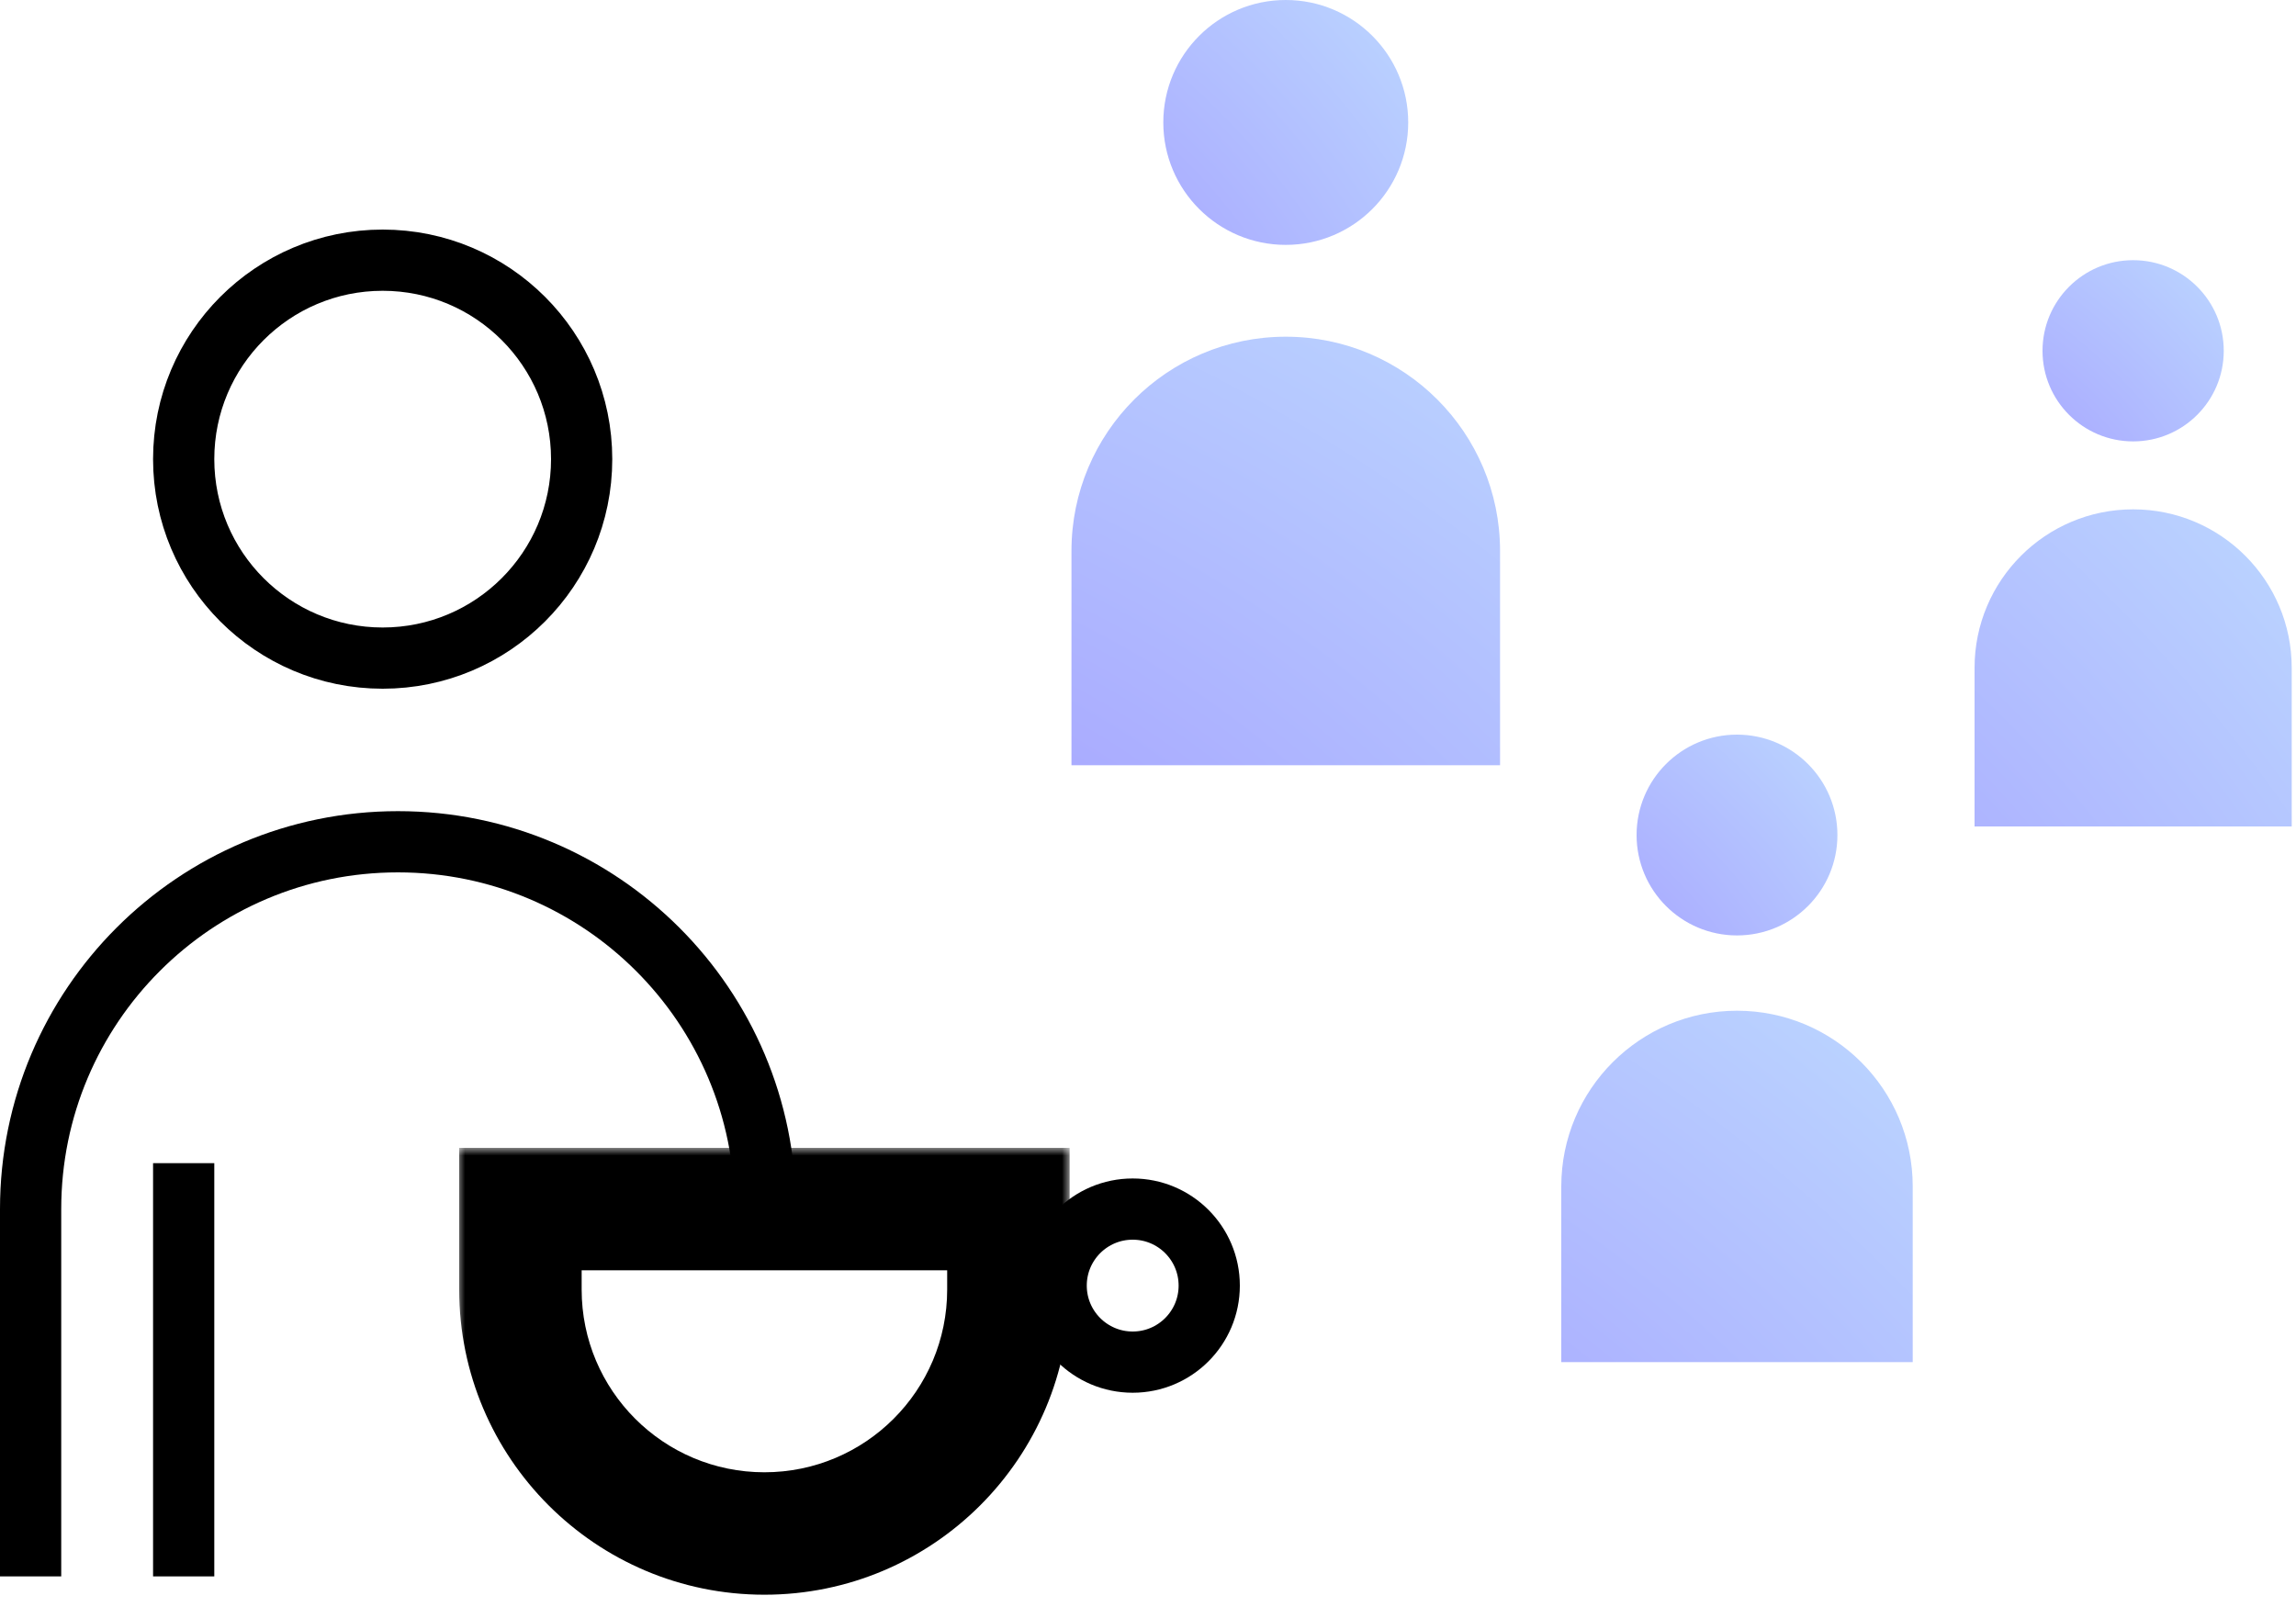
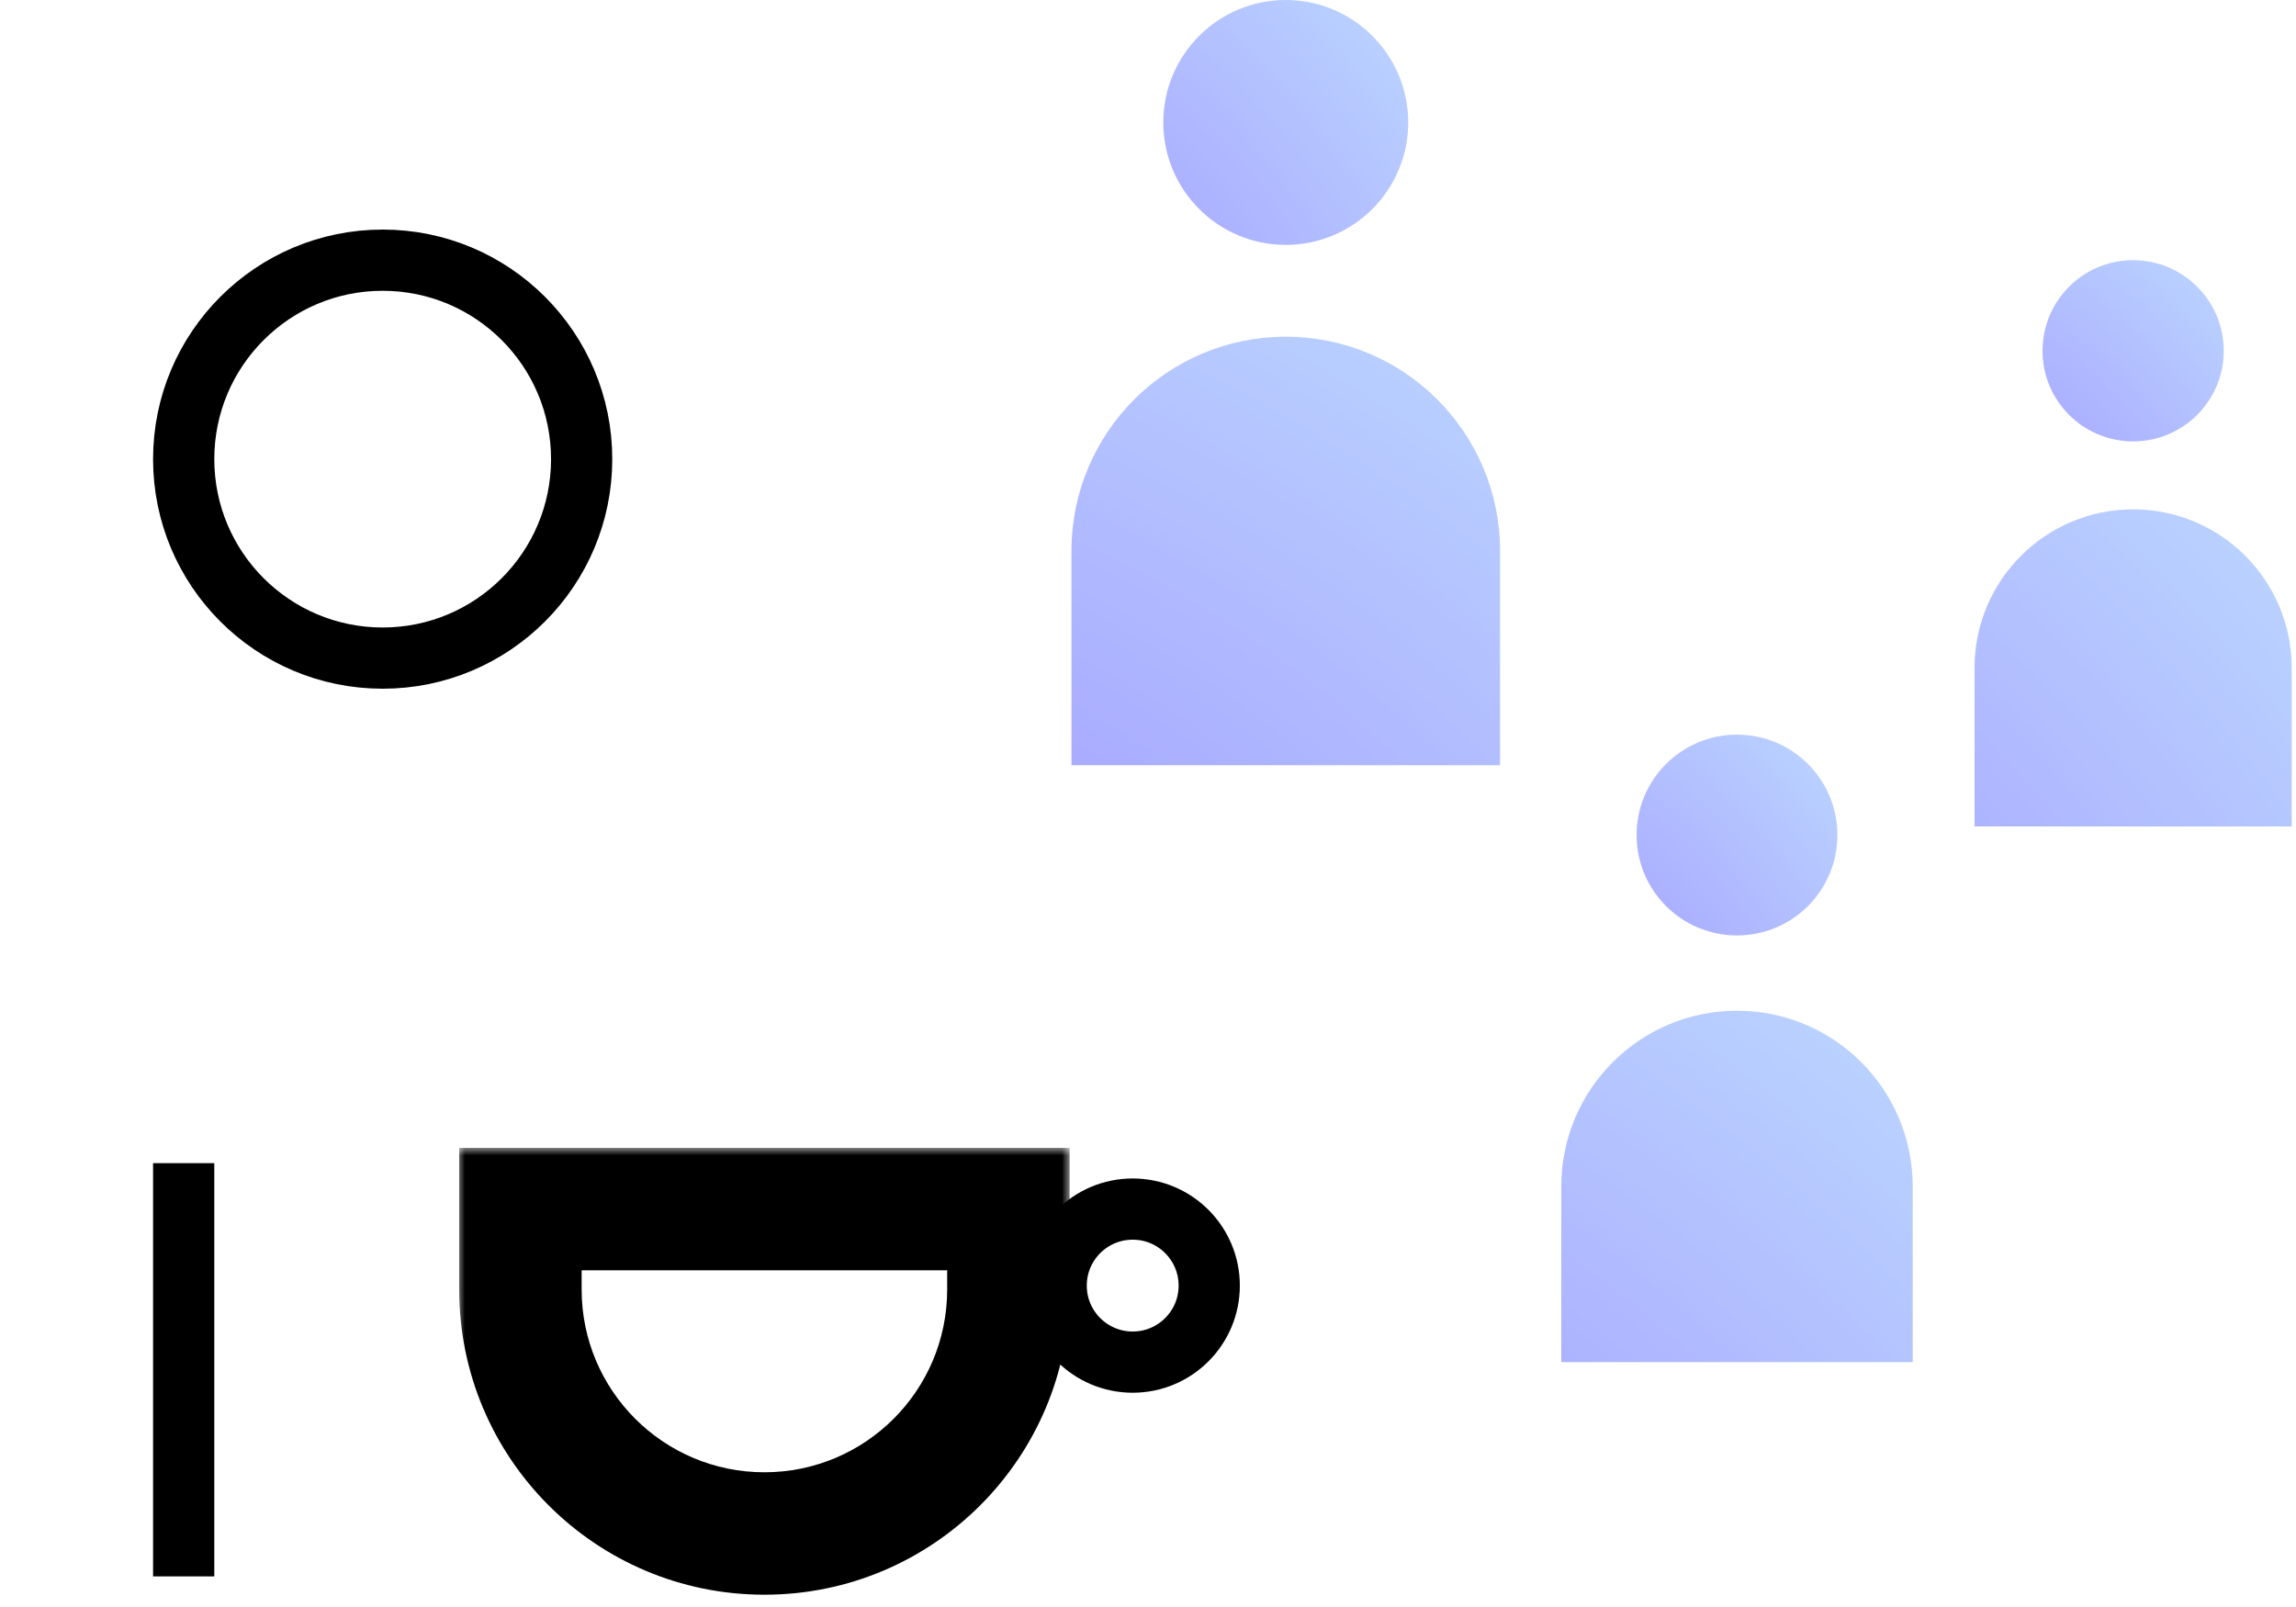
<svg xmlns="http://www.w3.org/2000/svg" width="150" height="105" viewBox="0 0 150 105" fill="none">
  <mask id="path-1-outside-1_3033_659" maskUnits="userSpaceOnUse" x="29.88" y="75" width="40" height="30" fill="black">
    <rect fill="white" x="29.88" y="75" width="40" height="30" />
    <path d="M34 79H65.88V84.257C65.88 93.06 58.744 100.197 49.94 100.197C41.137 100.197 34 93.06 34 84.257V79Z" />
  </mask>
  <path d="M34 79H30V75H34V79ZM65.88 79V75H69.88V79H65.88ZM34 75H65.88V83H34V75ZM69.88 79V84.257H61.88V79H69.88ZM30 84.257V79H38V84.257H30ZM49.94 104.197C38.927 104.197 30 95.269 30 84.257H38C38 90.851 43.346 96.197 49.94 96.197V104.197ZM69.88 84.257C69.88 95.269 60.953 104.197 49.94 104.197V96.197C56.535 96.197 61.88 90.851 61.88 84.257H69.88Z" fill="black" mask="url(#path-1-outside-1_3033_659)" />
  <circle cx="25" cy="30" r="13" stroke="black" stroke-width="4" />
-   <path d="M2 103V79C2 65.745 12.745 55 26 55V55C39.255 55 50 65.745 50 79V79" stroke="black" stroke-width="4" />
  <line x1="12" y1="76" x2="12" y2="103" stroke="black" stroke-width="4" />
  <circle cx="74" cy="84" r="5" stroke="black" stroke-width="4" />
  <circle cx="84" cy="8" r="8" fill="url(#paint0_radial_3033_659)" />
  <path d="M70 36C70 28.268 76.268 22 84 22C91.732 22 98 28.268 98 36V50H70V36Z" fill="url(#paint1_radial_3033_659)" />
  <circle cx="139.36" cy="22.92" r="5.92" fill="url(#paint2_radial_3033_659)" />
  <path d="M129 43.64C129 37.918 133.638 33.28 139.36 33.28C145.082 33.28 149.72 37.918 149.72 43.64V54H129V43.64Z" fill="url(#paint3_radial_3033_659)" />
  <circle cx="113.48" cy="54.56" r="6.56" fill="url(#paint4_radial_3033_659)" />
  <path d="M102 77.52C102 71.18 107.14 66.04 113.48 66.04C119.82 66.04 124.96 71.18 124.96 77.52V89H102V77.52Z" fill="url(#paint5_radial_3033_659)" />
  <defs>
    <radialGradient id="paint0_radial_3033_659" cx="0" cy="0" r="1" gradientUnits="userSpaceOnUse" gradientTransform="translate(68.5 22.5) rotate(-39.026) scale(33.192 53.835)">
      <stop stop-color="#A299FF" />
      <stop offset="1" stop-color="#BCD7FF" />
    </radialGradient>
    <radialGradient id="paint1_radial_3033_659" cx="0" cy="0" r="1" gradientUnits="userSpaceOnUse" gradientTransform="translate(59.5 65) rotate(-62.152) scale(59.942 97.22)">
      <stop stop-color="#A299FF" />
      <stop offset="1" stop-color="#BCD7FF" />
    </radialGradient>
    <radialGradient id="paint2_radial_3033_659" cx="0" cy="0" r="1" gradientUnits="userSpaceOnUse" gradientTransform="translate(129.5 34.5) rotate(-43.041) scale(23.905 38.772)">
      <stop stop-color="#A299FF" />
      <stop offset="1" stop-color="#BCD7FF" />
    </radialGradient>
    <radialGradient id="paint3_radial_3033_659" cx="0" cy="0" r="1" gradientUnits="userSpaceOnUse" gradientTransform="translate(112 70.5) rotate(-40.827) scale(53.761 87.196)">
      <stop stop-color="#A299FF" />
      <stop offset="1" stop-color="#BCD7FF" />
    </radialGradient>
    <radialGradient id="paint4_radial_3033_659" cx="0" cy="0" r="1" gradientUnits="userSpaceOnUse" gradientTransform="translate(102 66.5) rotate(-40.798) scale(26.306 42.666)">
      <stop stop-color="#A299FF" />
      <stop offset="1" stop-color="#BCD7FF" />
    </radialGradient>
    <radialGradient id="paint5_radial_3033_659" cx="0" cy="0" r="1" gradientUnits="userSpaceOnUse" gradientTransform="translate(88 108.5) rotate(-50.711) scale(56.851 92.207)">
      <stop stop-color="#A299FF" />
      <stop offset="1" stop-color="#BCD7FF" />
    </radialGradient>
  </defs>
</svg>